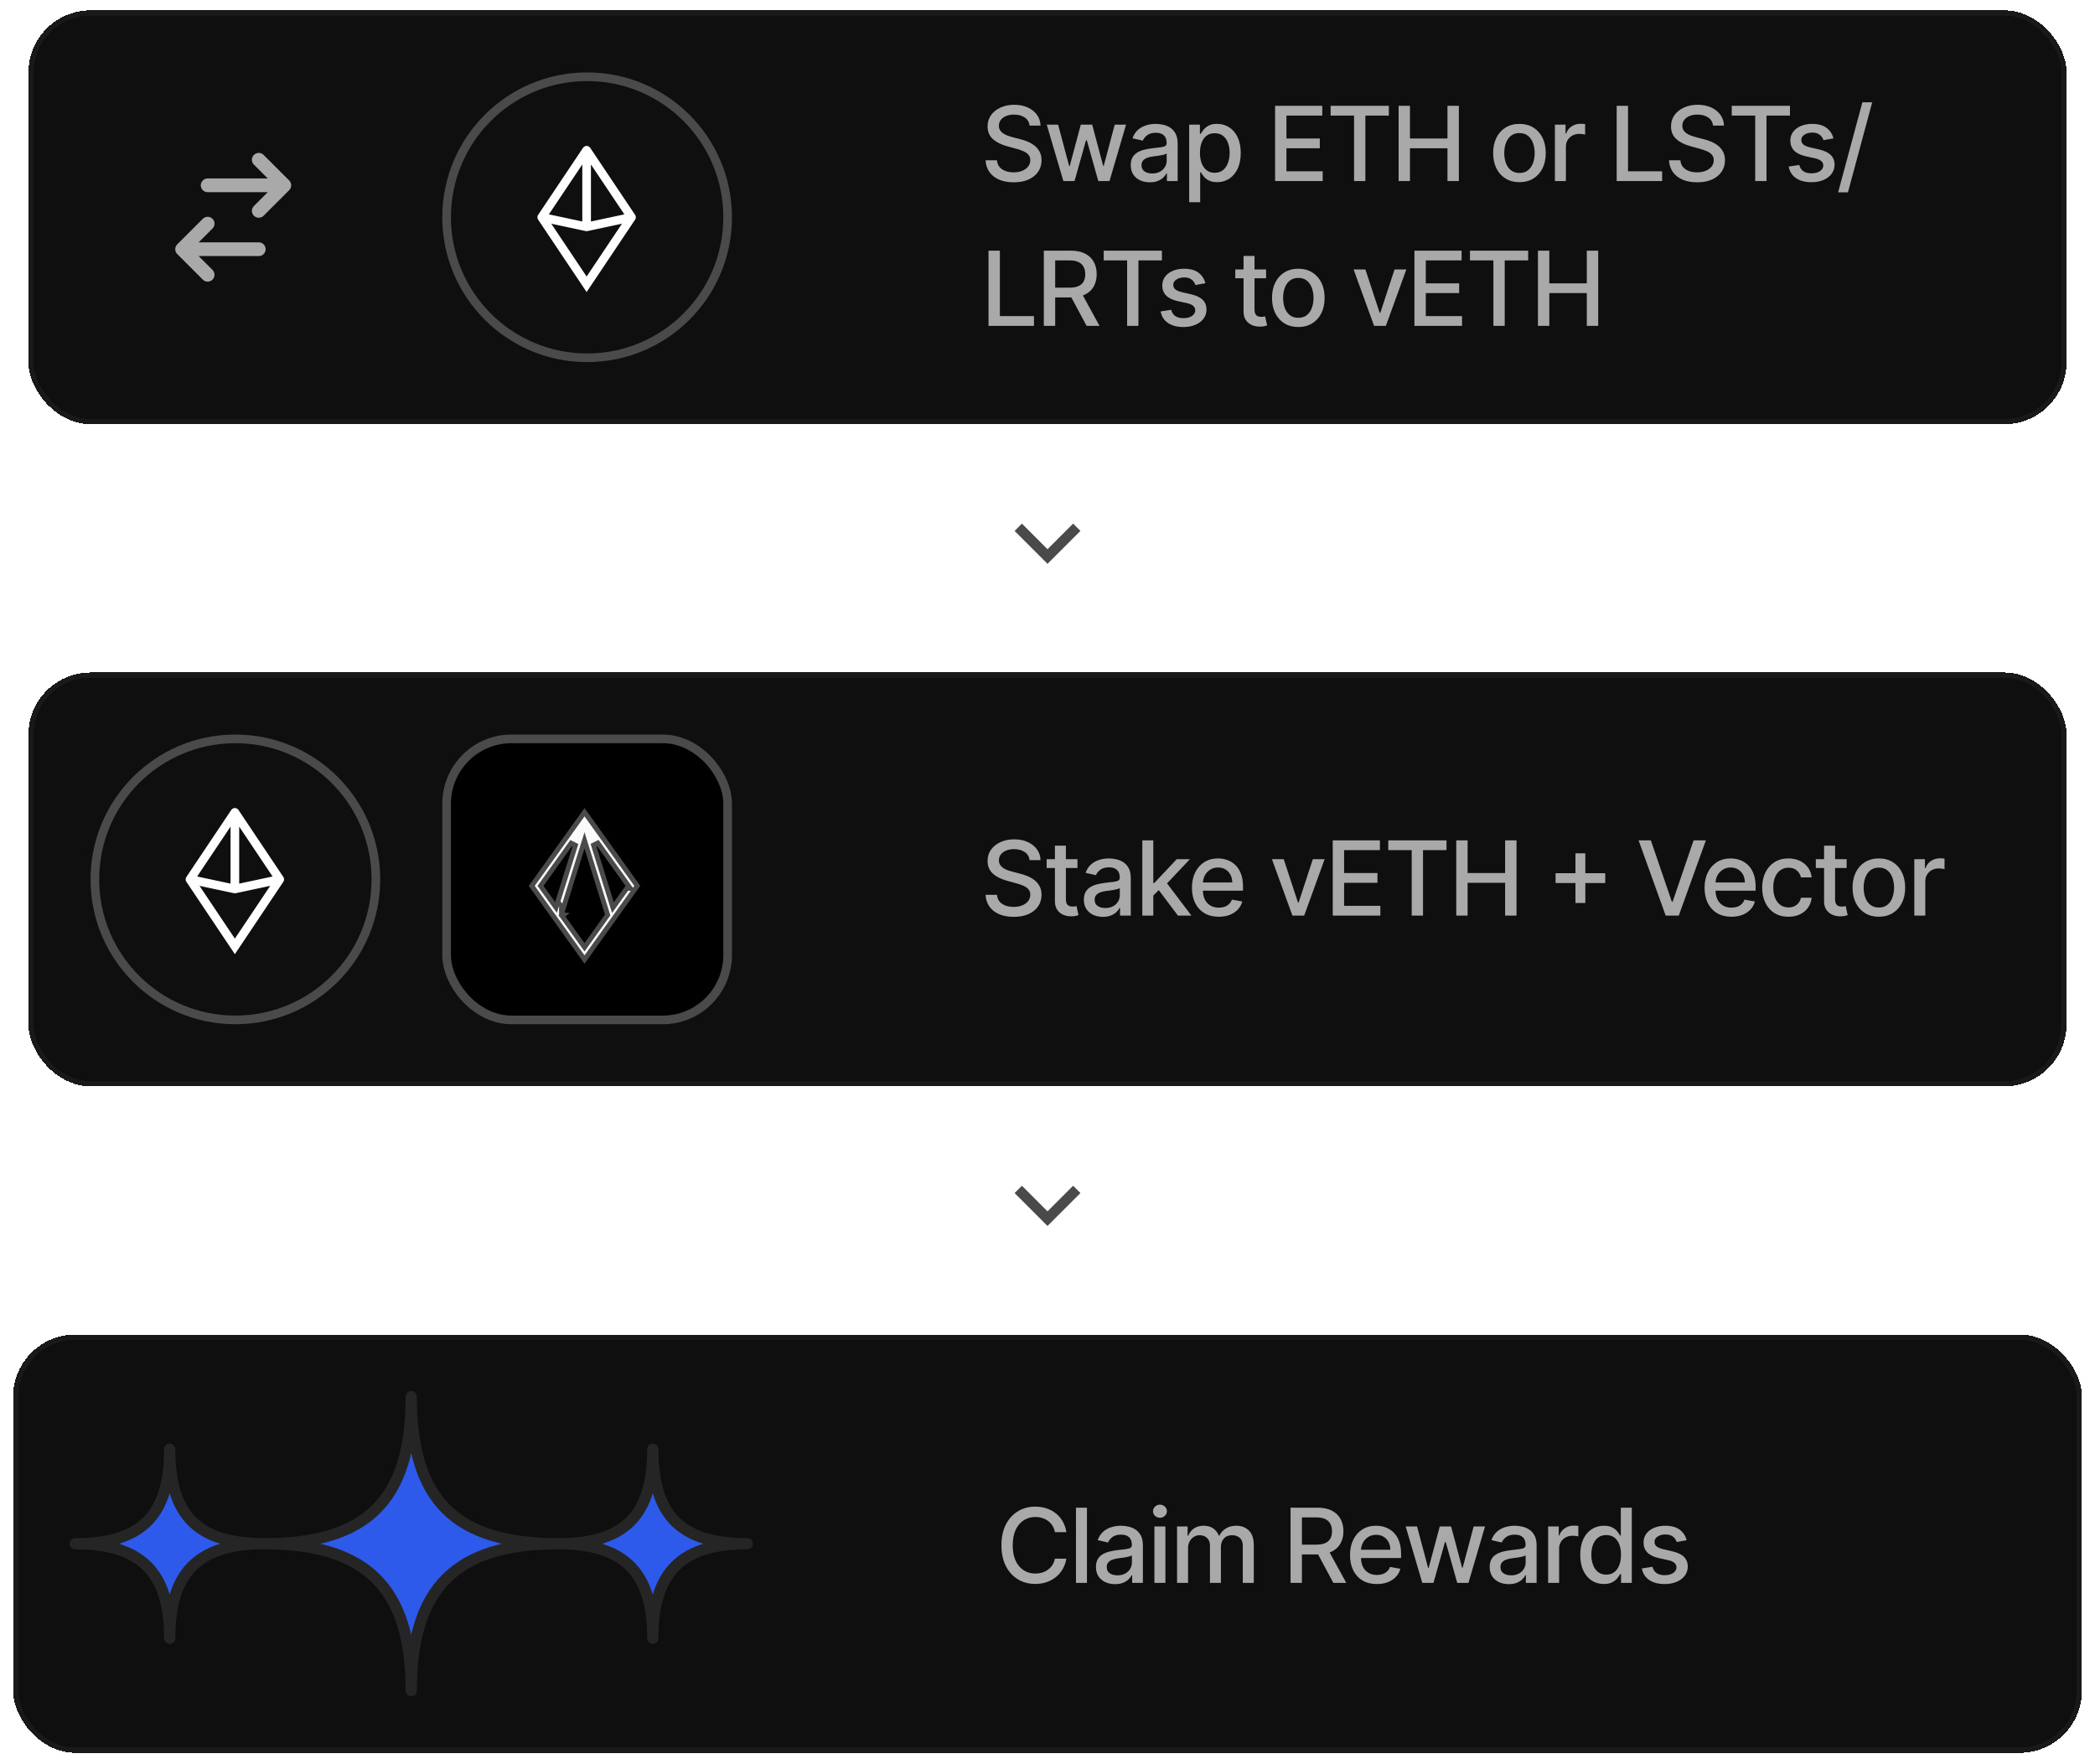
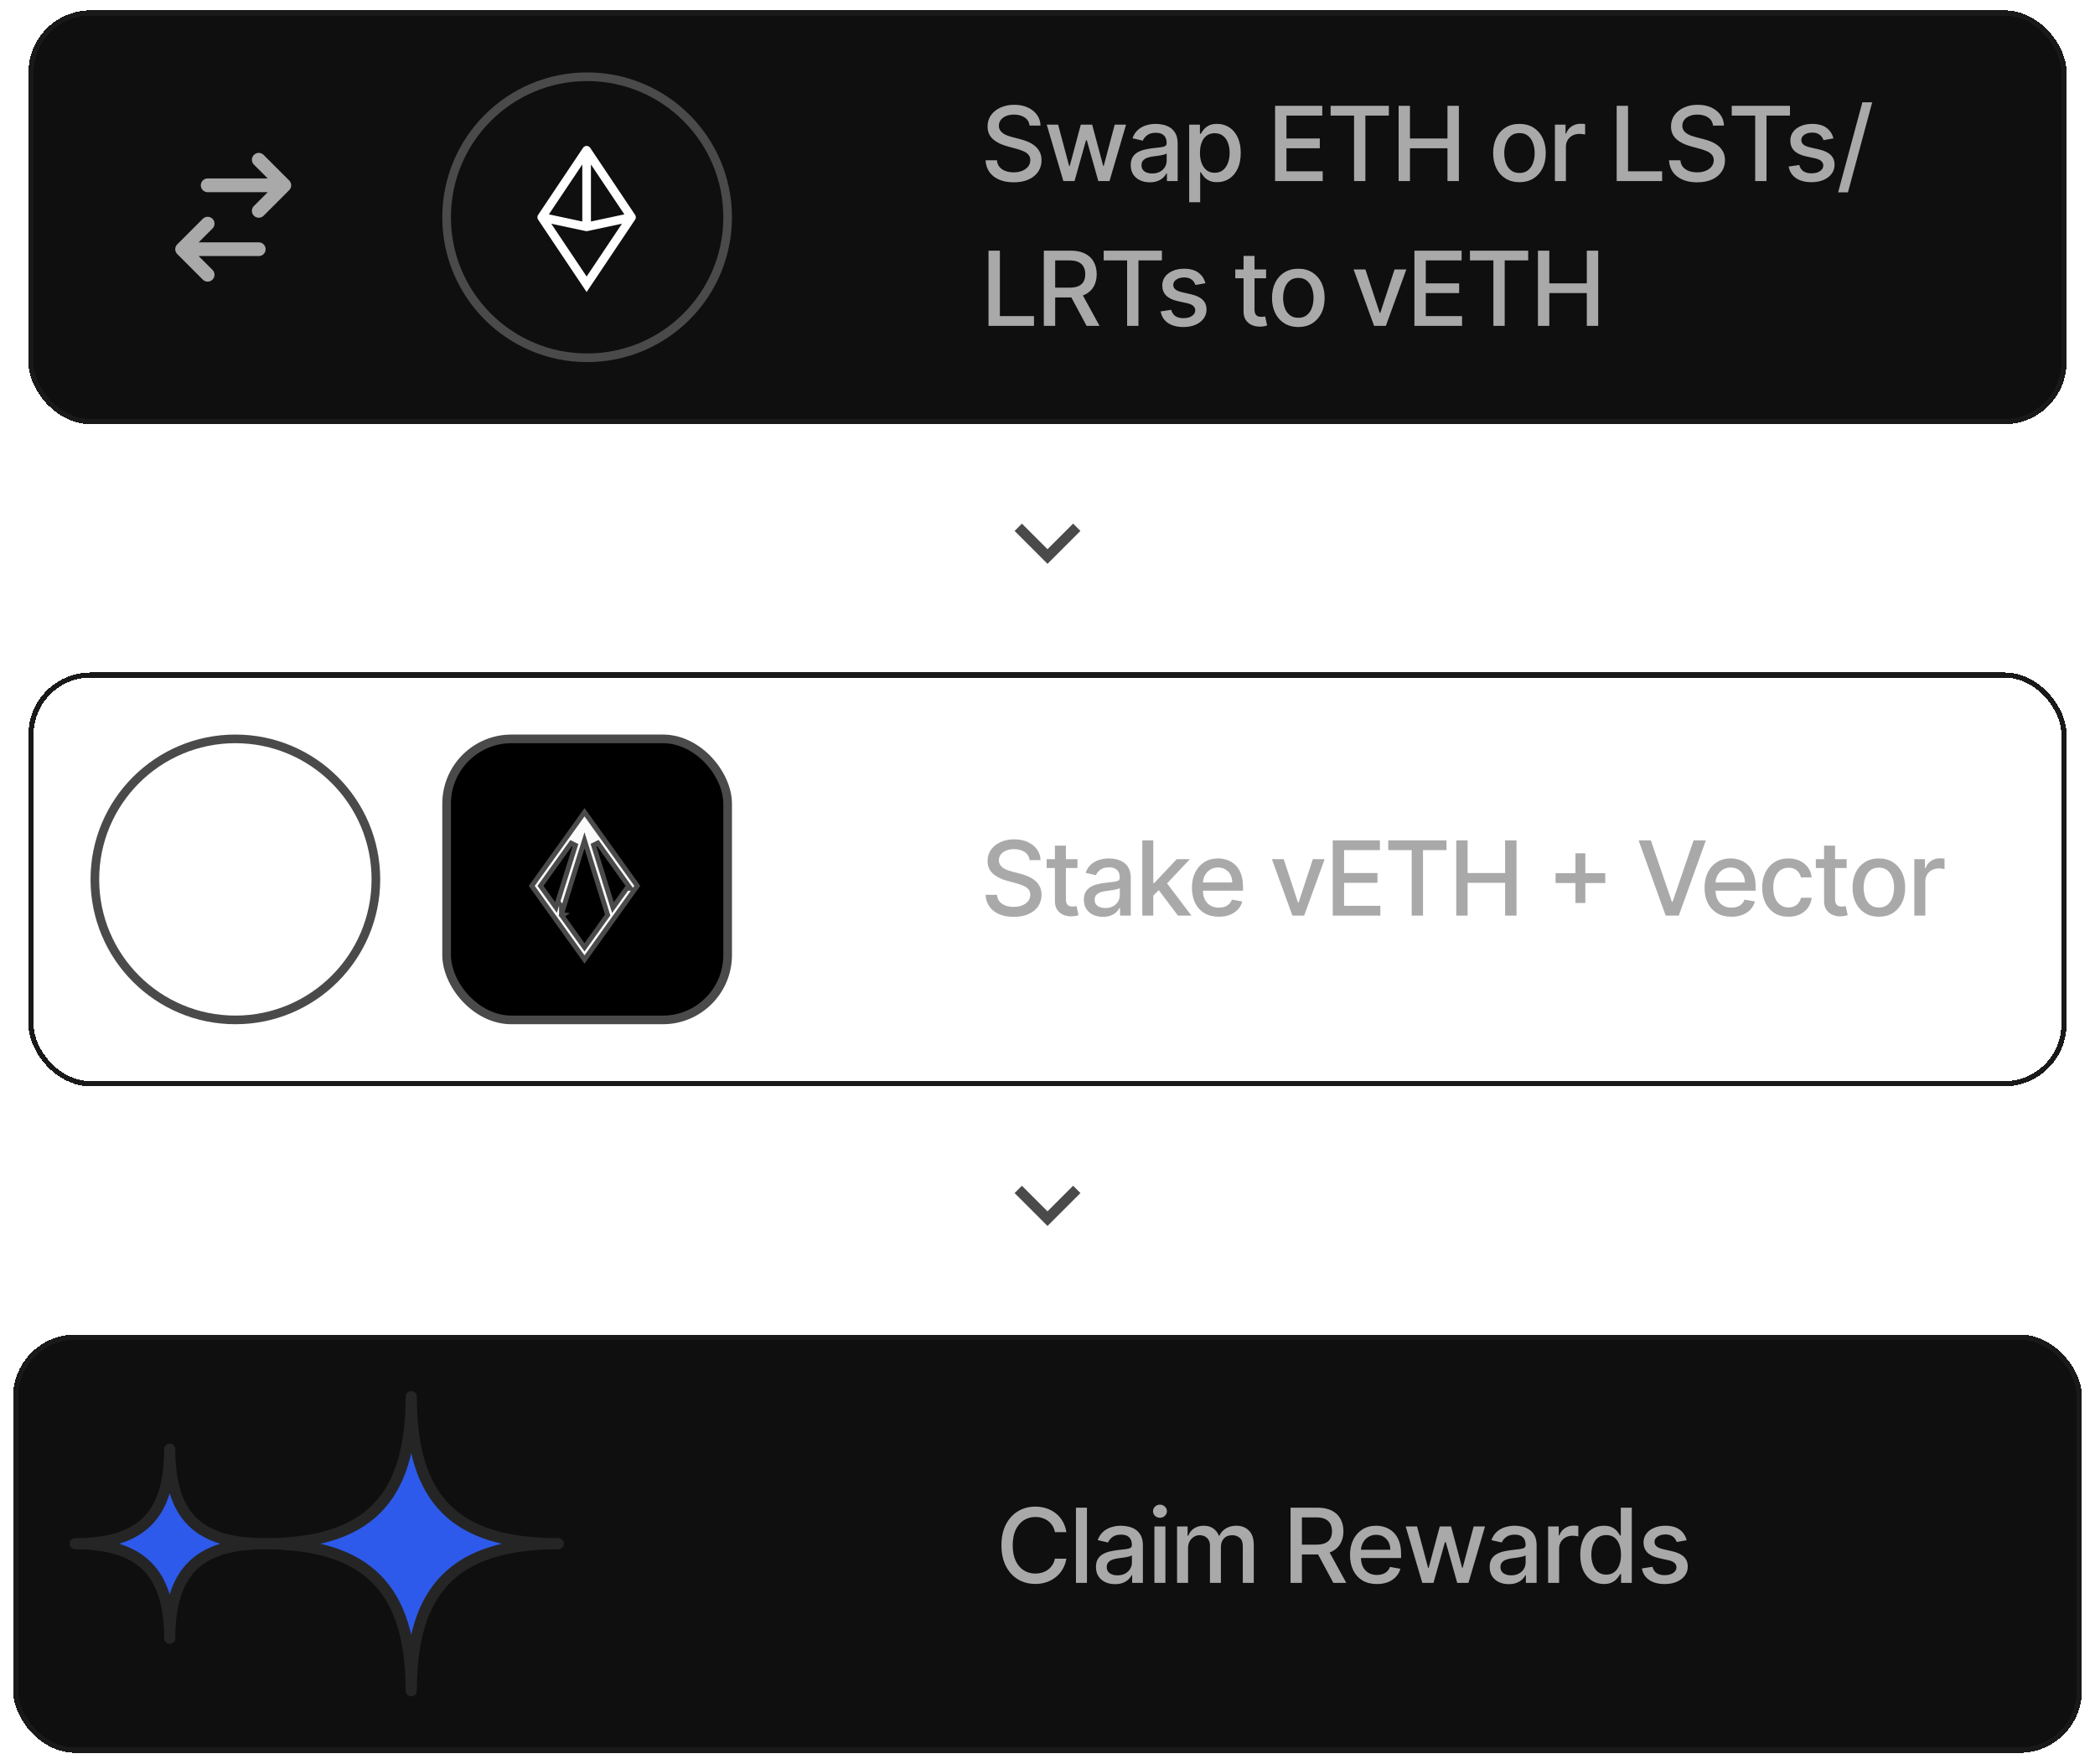
<svg xmlns="http://www.w3.org/2000/svg" width="405" height="341" viewBox="0 0 405 341" fill="none">
  <g filter="url(#filter0_d_401_8777)">
    <rect x="5.502" y="1" width="394" height="80" rx="12" fill="#0F0F0F" shape-rendering="crispEdges" />
    <rect x="6.002" y="1.5" width="393" height="79" rx="11.5" stroke="#191919" shape-rendering="crispEdges" />
    <path d="M40.143 34.824H54.965M54.965 34.824L50.024 29.884M54.965 34.824L50.024 39.765M50.024 47.176H35.202M35.202 47.176L40.143 52.117M35.202 47.176L40.143 42.235" stroke="#A9A9AA" stroke-width="2.652" stroke-linecap="round" stroke-linejoin="round" />
    <circle cx="113.502" cy="41" r="27.164" stroke="#4A4A4B" stroke-width="1.672" />
    <path d="M104.727 41L113.403 53.955L122.079 41M104.727 41L113.403 28.045M104.727 41L113.403 42.851M122.079 41L113.403 28.045M122.079 41L113.403 42.851M113.403 28.045V42.851" stroke="white" stroke-width="1.672" stroke-linecap="round" />
    <path d="M199.033 23.276C198.957 22.603 198.645 22.082 198.096 21.713C197.546 21.339 196.855 21.152 196.022 21.152C195.425 21.152 194.909 21.247 194.474 21.436C194.038 21.621 193.699 21.876 193.458 22.203C193.221 22.525 193.103 22.892 193.103 23.304C193.103 23.65 193.183 23.948 193.344 24.199C193.51 24.45 193.725 24.66 193.991 24.831C194.26 24.997 194.549 25.136 194.857 25.25C195.165 25.359 195.461 25.449 195.745 25.52L197.165 25.889C197.629 26.003 198.105 26.157 198.593 26.351C199.081 26.545 199.533 26.801 199.949 27.118C200.366 27.435 200.702 27.828 200.958 28.297C201.218 28.766 201.349 29.327 201.349 29.98C201.349 30.804 201.135 31.535 200.709 32.175C200.288 32.814 199.675 33.318 198.87 33.688C198.07 34.057 197.101 34.242 195.965 34.242C194.876 34.242 193.934 34.069 193.138 33.723C192.343 33.377 191.72 32.887 191.27 32.253C190.821 31.614 190.572 30.856 190.525 29.98H192.726C192.769 30.506 192.939 30.944 193.238 31.294C193.541 31.64 193.927 31.898 194.395 32.068C194.869 32.234 195.387 32.317 195.951 32.317C196.571 32.317 197.123 32.22 197.606 32.026C198.093 31.827 198.477 31.552 198.756 31.202C199.036 30.847 199.175 30.432 199.175 29.959C199.175 29.528 199.052 29.175 198.806 28.901C198.564 28.626 198.235 28.399 197.819 28.219C197.407 28.039 196.94 27.88 196.42 27.743L194.701 27.274C193.536 26.957 192.613 26.491 191.931 25.875C191.254 25.259 190.915 24.445 190.915 23.432C190.915 22.594 191.143 21.862 191.597 21.237C192.052 20.612 192.667 20.127 193.444 19.781C194.22 19.431 195.096 19.256 196.072 19.256C197.056 19.256 197.925 19.428 198.678 19.774C199.436 20.12 200.032 20.596 200.468 21.202C200.903 21.803 201.131 22.494 201.15 23.276H199.033ZM205.566 34L202.355 23.091H204.55L206.688 31.102H206.794L208.939 23.091H211.134L213.265 31.067H213.371L215.495 23.091H217.689L214.486 34H212.32L210.104 26.124H209.941L207.725 34H205.566ZM222.279 34.242C221.588 34.242 220.963 34.114 220.404 33.858C219.846 33.597 219.403 33.221 219.076 32.729C218.754 32.236 218.593 31.633 218.593 30.918C218.593 30.302 218.712 29.796 218.948 29.398C219.185 29 219.505 28.685 219.907 28.453C220.31 28.221 220.759 28.046 221.256 27.928C221.754 27.809 222.26 27.719 222.776 27.658C223.43 27.582 223.96 27.52 224.367 27.473C224.774 27.421 225.07 27.338 225.255 27.224C225.44 27.111 225.532 26.926 225.532 26.671V26.621C225.532 26 225.357 25.52 225.006 25.179C224.661 24.838 224.145 24.668 223.458 24.668C222.743 24.668 222.18 24.826 221.768 25.143C221.361 25.456 221.079 25.804 220.923 26.188L218.927 25.733C219.164 25.07 219.509 24.535 219.964 24.128C220.423 23.716 220.951 23.418 221.548 23.233C222.144 23.044 222.772 22.949 223.43 22.949C223.865 22.949 224.327 23.001 224.815 23.105C225.307 23.204 225.766 23.389 226.193 23.659C226.623 23.929 226.976 24.315 227.251 24.817C227.525 25.314 227.663 25.96 227.663 26.756V34H225.589V32.508H225.504C225.366 32.783 225.16 33.053 224.886 33.318C224.611 33.583 224.258 33.803 223.828 33.979C223.397 34.154 222.881 34.242 222.279 34.242ZM222.741 32.537C223.328 32.537 223.83 32.421 224.247 32.189C224.668 31.957 224.988 31.654 225.205 31.28C225.428 30.901 225.539 30.496 225.539 30.065V28.659C225.463 28.735 225.317 28.806 225.099 28.872C224.886 28.934 224.642 28.988 224.367 29.035C224.093 29.078 223.825 29.118 223.565 29.156C223.304 29.189 223.087 29.218 222.911 29.241C222.499 29.294 222.123 29.381 221.782 29.504C221.446 29.627 221.176 29.805 220.972 30.037C220.774 30.264 220.674 30.567 220.674 30.946C220.674 31.472 220.868 31.869 221.256 32.139C221.645 32.404 222.14 32.537 222.741 32.537ZM229.891 38.091V23.091H231.965V24.859H232.143C232.266 24.632 232.443 24.369 232.675 24.071C232.907 23.773 233.229 23.512 233.641 23.29C234.053 23.062 234.598 22.949 235.275 22.949C236.155 22.949 236.941 23.171 237.633 23.616C238.324 24.062 238.866 24.703 239.259 25.541C239.657 26.379 239.856 27.388 239.856 28.567C239.856 29.746 239.659 30.757 239.266 31.599C238.873 32.438 238.333 33.084 237.647 33.538C236.96 33.988 236.177 34.213 235.296 34.213C234.633 34.213 234.091 34.102 233.67 33.879C233.253 33.657 232.926 33.396 232.69 33.098C232.453 32.8 232.27 32.535 232.143 32.303H232.015V38.091H229.891ZM231.972 28.546C231.972 29.312 232.083 29.985 232.306 30.562C232.529 31.14 232.851 31.592 233.272 31.919C233.693 32.241 234.209 32.402 234.82 32.402C235.455 32.402 235.985 32.234 236.411 31.898C236.837 31.557 237.159 31.095 237.377 30.513C237.6 29.93 237.711 29.275 237.711 28.546C237.711 27.826 237.602 27.18 237.384 26.607C237.171 26.034 236.849 25.581 236.418 25.25C235.992 24.919 235.459 24.753 234.82 24.753C234.205 24.753 233.684 24.912 233.258 25.229C232.836 25.546 232.517 25.989 232.299 26.557C232.081 27.125 231.972 27.788 231.972 28.546ZM246.498 34V19.454H255.618V21.344H248.693V25.776H255.142V27.658H248.693V32.111H255.703V34H246.498ZM257.232 21.344V19.454H268.489V21.344H263.951V34H261.763V21.344H257.232ZM270.377 34V19.454H272.571V25.776H279.823V19.454H282.024V34H279.823V27.658H272.571V34H270.377ZM293.738 34.22C292.715 34.22 291.823 33.986 291.06 33.517C290.298 33.048 289.706 32.392 289.285 31.55C288.863 30.707 288.653 29.722 288.653 28.595C288.653 27.463 288.863 26.474 289.285 25.626C289.706 24.779 290.298 24.121 291.06 23.652C291.823 23.183 292.715 22.949 293.738 22.949C294.761 22.949 295.653 23.183 296.416 23.652C297.178 24.121 297.77 24.779 298.191 25.626C298.612 26.474 298.823 27.463 298.823 28.595C298.823 29.722 298.612 30.707 298.191 31.55C297.77 32.392 297.178 33.048 296.416 33.517C295.653 33.986 294.761 34.22 293.738 34.22ZM293.745 32.438C294.408 32.438 294.957 32.262 295.393 31.912C295.828 31.562 296.15 31.095 296.359 30.513C296.572 29.93 296.678 29.289 296.678 28.588C296.678 27.892 296.572 27.253 296.359 26.671C296.15 26.083 295.828 25.612 295.393 25.257C294.957 24.902 294.408 24.724 293.745 24.724C293.077 24.724 292.523 24.902 292.083 25.257C291.648 25.612 291.323 26.083 291.11 26.671C290.902 27.253 290.798 27.892 290.798 28.588C290.798 29.289 290.902 29.93 291.11 30.513C291.323 31.095 291.648 31.562 292.083 31.912C292.523 32.262 293.077 32.438 293.745 32.438ZM300.594 34V23.091H302.646V24.824H302.76C302.959 24.237 303.309 23.775 303.811 23.439C304.318 23.098 304.89 22.928 305.53 22.928C305.662 22.928 305.818 22.932 305.998 22.942C306.183 22.951 306.327 22.963 306.432 22.977V25.009C306.346 24.985 306.195 24.959 305.977 24.93C305.759 24.897 305.541 24.881 305.324 24.881C304.822 24.881 304.374 24.987 303.981 25.2C303.593 25.409 303.285 25.7 303.058 26.074C302.831 26.443 302.717 26.865 302.717 27.338V34H300.594ZM312.533 34V19.454H314.727V32.111H321.318V34H312.533ZM331.155 23.276C331.079 22.603 330.767 22.082 330.218 21.713C329.668 21.339 328.977 21.152 328.144 21.152C327.547 21.152 327.031 21.247 326.595 21.436C326.16 21.621 325.821 21.876 325.58 22.203C325.343 22.525 325.225 22.892 325.225 23.304C325.225 23.65 325.305 23.948 325.466 24.199C325.632 24.45 325.847 24.66 326.112 24.831C326.382 24.997 326.671 25.136 326.979 25.25C327.287 25.359 327.583 25.449 327.867 25.52L329.287 25.889C329.751 26.003 330.227 26.157 330.715 26.351C331.202 26.545 331.655 26.801 332.071 27.118C332.488 27.435 332.824 27.828 333.08 28.297C333.34 28.766 333.47 29.327 333.47 29.98C333.47 30.804 333.257 31.535 332.831 32.175C332.41 32.814 331.797 33.318 330.992 33.688C330.192 34.057 329.223 34.242 328.087 34.242C326.998 34.242 326.056 34.069 325.26 33.723C324.465 33.377 323.842 32.887 323.392 32.253C322.942 31.614 322.694 30.856 322.647 29.98H324.848C324.891 30.506 325.061 30.944 325.36 31.294C325.663 31.64 326.049 31.898 326.517 32.068C326.991 32.234 327.509 32.317 328.073 32.317C328.693 32.317 329.245 32.22 329.728 32.026C330.215 31.827 330.599 31.552 330.878 31.202C331.157 30.847 331.297 30.432 331.297 29.959C331.297 29.528 331.174 29.175 330.928 28.901C330.686 28.626 330.357 28.399 329.941 28.219C329.529 28.039 329.062 27.88 328.541 27.743L326.823 27.274C325.658 26.957 324.735 26.491 324.053 25.875C323.376 25.259 323.037 24.445 323.037 23.432C323.037 22.594 323.264 21.862 323.719 21.237C324.174 20.612 324.789 20.127 325.566 19.781C326.342 19.431 327.218 19.256 328.193 19.256C329.178 19.256 330.047 19.428 330.8 19.774C331.558 20.12 332.154 20.596 332.59 21.202C333.025 21.803 333.253 22.494 333.272 23.276H331.155ZM334.776 21.344V19.454H346.033V21.344H341.494V34H339.307V21.344H334.776ZM354.44 25.754L352.515 26.095C352.435 25.849 352.307 25.615 352.132 25.392C351.961 25.169 351.729 24.987 351.436 24.845C351.142 24.703 350.775 24.632 350.335 24.632C349.734 24.632 349.232 24.767 348.829 25.037C348.427 25.302 348.226 25.645 348.226 26.067C348.226 26.431 348.361 26.725 348.631 26.947C348.9 27.17 349.336 27.352 349.937 27.494L351.67 27.892C352.674 28.124 353.422 28.482 353.915 28.965C354.407 29.447 354.653 30.075 354.653 30.847C354.653 31.5 354.464 32.082 354.085 32.594C353.711 33.1 353.188 33.498 352.515 33.787C351.848 34.076 351.074 34.22 350.193 34.22C348.971 34.22 347.975 33.96 347.203 33.439C346.431 32.913 345.958 32.168 345.782 31.202L347.835 30.889C347.963 31.424 348.226 31.829 348.623 32.104C349.021 32.374 349.54 32.508 350.179 32.508C350.875 32.508 351.431 32.364 351.848 32.075C352.265 31.782 352.473 31.424 352.473 31.003C352.473 30.662 352.345 30.375 352.089 30.143C351.838 29.912 351.452 29.736 350.932 29.618L349.085 29.213C348.067 28.981 347.314 28.612 346.827 28.105C346.344 27.599 346.102 26.957 346.102 26.18C346.102 25.537 346.282 24.973 346.642 24.49C347.002 24.007 347.499 23.631 348.133 23.361C348.768 23.086 349.495 22.949 350.314 22.949C351.493 22.949 352.421 23.204 353.098 23.716C353.775 24.223 354.222 24.902 354.44 25.754ZM361.928 18.773L357.24 36.188H355.344L360.032 18.773H361.928ZM191.1 62V47.455H193.295V60.111H199.885V62H191.1ZM201.789 62V47.455H206.974C208.101 47.455 209.036 47.649 209.779 48.037C210.527 48.425 211.086 48.963 211.455 49.649C211.825 50.331 212.009 51.119 212.009 52.014C212.009 52.904 211.822 53.688 211.448 54.365C211.079 55.037 210.52 55.561 209.772 55.935C209.029 56.309 208.093 56.496 206.967 56.496H203.039V54.606H206.768C207.478 54.606 208.056 54.505 208.501 54.301C208.95 54.097 209.28 53.802 209.488 53.413C209.696 53.025 209.8 52.559 209.8 52.014C209.8 51.465 209.694 50.989 209.481 50.587C209.272 50.184 208.943 49.876 208.494 49.663C208.048 49.446 207.464 49.337 206.739 49.337H203.984V62H201.789ZM208.969 55.438L212.563 62H210.063L206.54 55.438H208.969ZM213.362 49.344V47.455H224.619V49.344H220.081V62H217.894V49.344H213.362ZM233.027 53.754L231.102 54.095C231.022 53.849 230.894 53.615 230.719 53.392C230.548 53.169 230.316 52.987 230.023 52.845C229.729 52.703 229.362 52.632 228.922 52.632C228.32 52.632 227.819 52.767 227.416 53.037C227.014 53.302 226.812 53.645 226.812 54.067C226.812 54.431 226.947 54.725 227.217 54.947C227.487 55.17 227.923 55.352 228.524 55.494L230.257 55.892C231.261 56.124 232.009 56.481 232.501 56.965C232.994 57.447 233.24 58.075 233.24 58.847C233.24 59.5 233.051 60.082 232.672 60.594C232.298 61.1 231.775 61.498 231.102 61.787C230.435 62.076 229.66 62.22 228.78 62.22C227.558 62.22 226.561 61.96 225.79 61.439C225.018 60.913 224.544 60.168 224.369 59.202L226.422 58.889C226.55 59.424 226.812 59.829 227.21 60.104C227.608 60.374 228.126 60.508 228.766 60.508C229.462 60.508 230.018 60.364 230.435 60.075C230.851 59.782 231.06 59.424 231.06 59.003C231.06 58.662 230.932 58.376 230.676 58.144C230.425 57.911 230.039 57.736 229.518 57.618L227.672 57.213C226.654 56.981 225.901 56.612 225.413 56.105C224.93 55.599 224.689 54.957 224.689 54.18C224.689 53.536 224.869 52.973 225.229 52.49C225.588 52.007 226.086 51.631 226.72 51.361C227.355 51.086 228.081 50.949 228.9 50.949C230.079 50.949 231.007 51.205 231.685 51.716C232.362 52.222 232.809 52.902 233.027 53.754ZM244.76 51.091V52.795H238.801V51.091H244.76ZM240.399 48.477H242.523V58.797C242.523 59.209 242.584 59.519 242.708 59.727C242.831 59.931 242.989 60.071 243.183 60.146C243.382 60.217 243.598 60.253 243.83 60.253C244 60.253 244.149 60.241 244.277 60.217C244.405 60.194 244.504 60.175 244.575 60.16L244.959 61.915C244.836 61.962 244.661 62.01 244.433 62.057C244.206 62.109 243.922 62.137 243.581 62.142C243.022 62.151 242.502 62.052 242.019 61.844C241.536 61.635 241.145 61.313 240.847 60.878C240.548 60.442 240.399 59.895 240.399 59.237V48.477ZM250.987 62.22C249.964 62.22 249.072 61.986 248.31 61.517C247.547 61.048 246.955 60.392 246.534 59.55C246.113 58.707 245.902 57.722 245.902 56.595C245.902 55.464 246.113 54.474 246.534 53.626C246.955 52.779 247.547 52.121 248.31 51.652C249.072 51.183 249.964 50.949 250.987 50.949C252.01 50.949 252.902 51.183 253.665 51.652C254.427 52.121 255.019 52.779 255.44 53.626C255.862 54.474 256.072 55.464 256.072 56.595C256.072 57.722 255.862 58.707 255.44 59.55C255.019 60.392 254.427 61.048 253.665 61.517C252.902 61.986 252.01 62.22 250.987 62.22ZM250.994 60.438C251.657 60.438 252.206 60.262 252.642 59.912C253.078 59.562 253.4 59.095 253.608 58.513C253.821 57.93 253.928 57.289 253.928 56.588C253.928 55.892 253.821 55.253 253.608 54.67C253.4 54.083 253.078 53.612 252.642 53.257C252.206 52.902 251.657 52.724 250.994 52.724C250.327 52.724 249.773 52.902 249.332 53.257C248.897 53.612 248.572 54.083 248.359 54.67C248.151 55.253 248.047 55.892 248.047 56.588C248.047 57.289 248.151 57.93 248.359 58.513C248.572 59.095 248.897 59.562 249.332 59.912C249.773 60.262 250.327 60.438 250.994 60.438ZM271.868 51.091L267.912 62H265.639L261.676 51.091H263.956L266.719 59.486H266.833L269.588 51.091H271.868ZM273.434 62V47.455H282.554V49.344H275.629V53.776H282.078V55.658H275.629V60.111H282.639V62H273.434ZM284.168 49.344V47.455H295.425V49.344H290.887V62H288.699V49.344H284.168ZM297.312 62V47.455H299.507V53.776H306.758V47.455H308.96V62H306.758V55.658H299.507V62H297.312Z" fill="#A9A9AA" />
  </g>
  <path d="M202.503 106.171L207.453 101.221L208.867 102.636L202.503 109L196.139 102.636L197.553 101.222L202.503 106.171Z" fill="#4A4A4B" />
  <g filter="url(#filter1_d_401_8777)">
-     <rect x="5.502" y="129" width="394" height="80" rx="12" fill="#0F0F0F" shape-rendering="crispEdges" />
    <rect x="6.002" y="129.5" width="393" height="79" rx="11.5" stroke="#191919" shape-rendering="crispEdges" />
    <circle cx="45.502" cy="169" r="27.164" stroke="#4A4A4B" stroke-width="1.672" />
    <path d="M36.727 169L45.403 181.955L54.079 169M36.727 169L45.403 156.045M36.727 169L45.403 170.851M54.079 169L45.403 156.045M54.079 169L45.403 170.851M45.403 156.045V170.851" stroke="white" stroke-width="1.672" stroke-linecap="round" />
    <rect x="86.338" y="141.836" width="54.328" height="54.328" rx="12.537" fill="black" stroke="#4A4A4B" stroke-width="1.672" />
    <path d="M104.687 169.982L104.491 170.255L104.687 170.529L106.935 173.664L107.484 174.43L107.765 173.53L111.24 162.406L110.409 161.992L104.687 169.982ZM108.548 175.767L108.932 175.825L108.635 176.037L112.616 181.595L112.998 182.128L113.38 181.595L117.339 176.071L117.475 175.881L117.406 175.658L113.44 162.909L112.992 161.469L112.543 162.908L108.851 174.724L108.548 174.3V175.764V175.767ZM119.043 173.694L121.168 170.725H121.846L121.312 169.981L115.568 161.965L114.737 162.378L118.211 173.56L118.492 174.463L119.043 173.694ZM106.832 175.887L102.797 170.255L112.998 156.016L123.199 170.252L112.998 184.491L106.832 175.887L106.832 175.887Z" fill="#FAFAFA" stroke="#4A4A4B" stroke-width="0.94" />
    <path d="M199.033 165.276C198.957 164.603 198.645 164.082 198.096 163.713C197.546 163.339 196.855 163.152 196.022 163.152C195.425 163.152 194.909 163.247 194.474 163.436C194.038 163.621 193.699 163.876 193.458 164.203C193.221 164.525 193.103 164.892 193.103 165.304C193.103 165.65 193.183 165.948 193.344 166.199C193.51 166.45 193.725 166.661 193.991 166.831C194.26 166.997 194.549 167.136 194.857 167.25C195.165 167.359 195.461 167.449 195.745 167.52L197.165 167.889C197.629 168.003 198.105 168.157 198.593 168.351C199.081 168.545 199.533 168.801 199.949 169.118C200.366 169.435 200.702 169.828 200.958 170.297C201.218 170.766 201.349 171.327 201.349 171.98C201.349 172.804 201.135 173.536 200.709 174.175C200.288 174.814 199.675 175.318 198.87 175.688C198.07 176.057 197.101 176.241 195.965 176.241C194.876 176.241 193.934 176.069 193.138 175.723C192.343 175.377 191.72 174.887 191.27 174.253C190.821 173.614 190.572 172.856 190.525 171.98H192.726C192.769 172.506 192.939 172.944 193.238 173.294C193.541 173.64 193.927 173.898 194.395 174.068C194.869 174.234 195.387 174.317 195.951 174.317C196.571 174.317 197.123 174.22 197.606 174.026C198.093 173.827 198.477 173.552 198.756 173.202C199.036 172.847 199.175 172.432 199.175 171.959C199.175 171.528 199.052 171.175 198.806 170.901C198.564 170.626 198.235 170.399 197.819 170.219C197.407 170.039 196.94 169.88 196.42 169.743L194.701 169.274C193.536 168.957 192.613 168.491 191.931 167.875C191.254 167.259 190.915 166.445 190.915 165.432C190.915 164.594 191.143 163.862 191.597 163.237C192.052 162.612 192.667 162.127 193.444 161.781C194.22 161.431 195.096 161.256 196.072 161.256C197.056 161.256 197.925 161.429 198.678 161.774C199.436 162.12 200.032 162.596 200.468 163.202C200.903 163.803 201.131 164.494 201.15 165.276H199.033ZM208.293 165.091V166.795H202.334V165.091H208.293ZM203.932 162.477H206.056V172.797C206.056 173.209 206.117 173.519 206.24 173.727C206.363 173.931 206.522 174.071 206.716 174.146C206.915 174.217 207.131 174.253 207.363 174.253C207.533 174.253 207.682 174.241 207.81 174.217C207.938 174.194 208.037 174.175 208.108 174.161L208.492 175.915C208.369 175.962 208.194 176.009 207.966 176.057C207.739 176.109 207.455 176.137 207.114 176.142C206.555 176.152 206.034 176.052 205.551 175.844C205.069 175.635 204.678 175.313 204.38 174.878C204.081 174.442 203.932 173.895 203.932 173.237V162.477ZM213.217 176.241C212.525 176.241 211.9 176.114 211.342 175.858C210.783 175.598 210.34 175.221 210.014 174.729C209.692 174.236 209.531 173.633 209.531 172.918C209.531 172.302 209.649 171.795 209.886 171.398C210.123 171 210.442 170.685 210.845 170.453C211.247 170.221 211.697 170.046 212.194 169.928C212.691 169.809 213.198 169.719 213.714 169.658C214.367 169.582 214.898 169.52 215.305 169.473C215.712 169.421 216.008 169.338 216.193 169.224C216.377 169.111 216.47 168.926 216.47 168.67V168.621C216.47 168 216.294 167.52 215.944 167.179C215.598 166.838 215.082 166.668 214.396 166.668C213.681 166.668 213.117 166.826 212.705 167.143C212.298 167.456 212.016 167.804 211.86 168.188L209.864 167.733C210.101 167.07 210.447 166.535 210.901 166.128C211.361 165.716 211.889 165.418 212.485 165.233C213.082 165.044 213.709 164.949 214.367 164.949C214.803 164.949 215.265 165.001 215.752 165.105C216.245 165.205 216.704 165.389 217.13 165.659C217.561 165.929 217.914 166.315 218.188 166.817C218.463 167.314 218.6 167.96 218.6 168.756V176H216.526V174.509H216.441C216.304 174.783 216.098 175.053 215.823 175.318C215.549 175.583 215.196 175.804 214.765 175.979C214.334 176.154 213.818 176.241 213.217 176.241ZM213.678 174.537C214.265 174.537 214.767 174.421 215.184 174.189C215.605 173.957 215.925 173.654 216.143 173.28C216.365 172.901 216.477 172.496 216.477 172.065V170.659C216.401 170.735 216.254 170.806 216.036 170.872C215.823 170.934 215.579 170.988 215.305 171.036C215.03 171.078 214.763 171.118 214.502 171.156C214.242 171.189 214.024 171.218 213.849 171.241C213.437 171.294 213.06 171.381 212.72 171.504C212.383 171.627 212.114 171.805 211.91 172.037C211.711 172.264 211.612 172.567 211.612 172.946C211.612 173.472 211.806 173.869 212.194 174.139C212.582 174.404 213.077 174.537 213.678 174.537ZM222.782 172.3L222.768 169.707H223.137L227.484 165.091H230.026L225.069 170.347H224.735L222.782 172.3ZM220.829 176V161.455H222.952V176H220.829ZM227.718 176L223.812 170.815L225.275 169.331L230.324 176H227.718ZM235.614 176.22C234.539 176.22 233.614 175.991 232.837 175.531C232.065 175.067 231.469 174.416 231.047 173.578C230.631 172.735 230.422 171.748 230.422 170.616C230.422 169.499 230.631 168.514 231.047 167.662C231.469 166.81 232.056 166.144 232.809 165.666C233.566 165.188 234.452 164.949 235.465 164.949C236.08 164.949 236.677 165.051 237.255 165.254C237.832 165.458 238.351 165.777 238.81 166.213C239.269 166.649 239.632 167.214 239.897 167.911C240.162 168.602 240.294 169.442 240.294 170.432V171.185H231.623V169.594H238.213C238.213 169.035 238.1 168.54 237.873 168.109C237.645 167.674 237.326 167.33 236.914 167.08C236.507 166.829 236.028 166.703 235.479 166.703C234.882 166.703 234.362 166.85 233.917 167.143C233.476 167.432 233.135 167.811 232.894 168.28C232.657 168.744 232.539 169.248 232.539 169.793V171.036C232.539 171.765 232.667 172.385 232.922 172.896C233.183 173.408 233.545 173.798 234.009 174.068C234.473 174.333 235.015 174.466 235.635 174.466C236.038 174.466 236.405 174.409 236.736 174.295C237.068 174.177 237.354 174.002 237.596 173.77C237.837 173.538 238.022 173.251 238.15 172.911L240.159 173.273C239.998 173.865 239.71 174.383 239.293 174.828C238.881 175.268 238.363 175.612 237.738 175.858C237.117 176.099 236.409 176.22 235.614 176.22ZM256.076 165.091L252.12 176H249.847L245.884 165.091H248.164L250.927 173.486H251.04L253.796 165.091H256.076ZM257.642 176V161.455H266.761V163.344H259.837V167.776H266.286V169.658H259.837V174.111H266.847V176H257.642ZM268.376 163.344V161.455H279.633V163.344H275.094V176H272.907V163.344H268.376ZM281.52 176V161.455H283.715V167.776H290.966V161.455H293.168V176H290.966V169.658H283.715V176H281.52ZM304.562 173.557V163.955H306.473V173.557H304.562ZM300.72 169.707V167.804H310.322V169.707H300.72ZM319.142 161.455L323.19 173.301H323.353L327.402 161.455H329.774L324.539 176H322.004L316.769 161.455H319.142ZM334.712 176.22C333.637 176.22 332.711 175.991 331.935 175.531C331.163 175.067 330.566 174.416 330.145 173.578C329.728 172.735 329.52 171.748 329.52 170.616C329.52 169.499 329.728 168.514 330.145 167.662C330.566 166.81 331.153 166.144 331.906 165.666C332.664 165.188 333.549 164.949 334.563 164.949C335.178 164.949 335.775 165.051 336.352 165.254C336.93 165.458 337.448 165.777 337.908 166.213C338.367 166.649 338.729 167.214 338.994 167.911C339.26 168.602 339.392 169.442 339.392 170.432V171.185H330.72V169.594H337.311C337.311 169.035 337.197 168.54 336.97 168.109C336.743 167.674 336.423 167.33 336.011 167.08C335.604 166.829 335.126 166.703 334.577 166.703C333.98 166.703 333.459 166.85 333.014 167.143C332.574 167.432 332.233 167.811 331.992 168.28C331.755 168.744 331.636 169.248 331.636 169.793V171.036C331.636 171.765 331.764 172.385 332.02 172.896C332.28 173.408 332.643 173.798 333.107 174.068C333.571 174.333 334.113 174.466 334.733 174.466C335.135 174.466 335.502 174.409 335.834 174.295C336.165 174.177 336.452 174.002 336.693 173.77C336.935 173.538 337.119 173.251 337.247 172.911L339.257 173.273C339.096 173.865 338.807 174.383 338.391 174.828C337.979 175.268 337.46 175.612 336.835 175.858C336.215 176.099 335.507 176.22 334.712 176.22ZM345.743 176.22C344.688 176.22 343.778 175.981 343.016 175.503C342.259 175.02 341.676 174.355 341.269 173.507C340.862 172.66 340.658 171.689 340.658 170.595C340.658 169.487 340.867 168.509 341.283 167.662C341.7 166.81 342.287 166.144 343.045 165.666C343.802 165.188 344.695 164.949 345.722 164.949C346.551 164.949 347.289 165.103 347.938 165.411C348.587 165.714 349.11 166.14 349.508 166.689C349.91 167.238 350.149 167.88 350.225 168.614H348.158C348.045 168.102 347.784 167.662 347.377 167.293C346.974 166.923 346.435 166.739 345.758 166.739C345.166 166.739 344.647 166.895 344.202 167.207C343.762 167.515 343.419 167.955 343.172 168.528C342.926 169.097 342.803 169.769 342.803 170.545C342.803 171.341 342.924 172.027 343.165 172.605C343.407 173.183 343.748 173.63 344.188 173.947C344.633 174.265 345.156 174.423 345.758 174.423C346.16 174.423 346.525 174.35 346.851 174.203C347.183 174.052 347.46 173.836 347.682 173.557C347.91 173.277 348.068 172.941 348.158 172.548H350.225C350.149 173.254 349.92 173.884 349.536 174.438C349.153 174.991 348.639 175.427 347.995 175.744C347.356 176.062 346.605 176.22 345.743 176.22ZM356.988 165.091V166.795H351.029V165.091H356.988ZM352.627 162.477H354.751V172.797C354.751 173.209 354.813 173.519 354.936 173.727C355.059 173.931 355.217 174.071 355.412 174.146C355.61 174.217 355.826 174.253 356.058 174.253C356.228 174.253 356.377 174.241 356.505 174.217C356.633 174.194 356.733 174.175 356.804 174.161L357.187 175.915C357.064 175.962 356.889 176.009 356.662 176.057C356.434 176.109 356.15 176.137 355.809 176.142C355.251 176.152 354.73 176.052 354.247 175.844C353.764 175.635 353.373 175.313 353.075 174.878C352.777 174.442 352.627 173.895 352.627 173.237V162.477ZM363.215 176.22C362.193 176.22 361.3 175.986 360.538 175.517C359.775 175.048 359.184 174.393 358.762 173.55C358.341 172.707 358.13 171.722 358.13 170.595C358.13 169.464 358.341 168.474 358.762 167.626C359.184 166.779 359.775 166.121 360.538 165.652C361.3 165.183 362.193 164.949 363.215 164.949C364.238 164.949 365.131 165.183 365.893 165.652C366.655 166.121 367.247 166.779 367.668 167.626C368.09 168.474 368.301 169.464 368.301 170.595C368.301 171.722 368.09 172.707 367.668 173.55C367.247 174.393 366.655 175.048 365.893 175.517C365.131 175.986 364.238 176.22 363.215 176.22ZM363.222 174.438C363.885 174.438 364.435 174.262 364.87 173.912C365.306 173.562 365.628 173.095 365.836 172.513C366.049 171.93 366.156 171.289 366.156 170.588C366.156 169.892 366.049 169.253 365.836 168.67C365.628 168.083 365.306 167.612 364.87 167.257C364.435 166.902 363.885 166.724 363.222 166.724C362.555 166.724 362.001 166.902 361.56 167.257C361.125 167.612 360.801 168.083 360.587 168.67C360.379 169.253 360.275 169.892 360.275 170.588C360.275 171.289 360.379 171.93 360.587 172.513C360.801 173.095 361.125 173.562 361.56 173.912C362.001 174.262 362.555 174.438 363.222 174.438ZM370.071 176V165.091H372.123V166.824H372.237C372.436 166.237 372.786 165.775 373.288 165.439C373.795 165.098 374.368 164.928 375.007 164.928C375.14 164.928 375.296 164.932 375.476 164.942C375.66 164.951 375.805 164.963 375.909 164.977V167.009C375.824 166.985 375.672 166.959 375.454 166.93C375.237 166.897 375.019 166.881 374.801 166.881C374.299 166.881 373.852 166.987 373.459 167.2C373.07 167.409 372.763 167.7 372.535 168.074C372.308 168.443 372.194 168.865 372.194 169.338V176H370.071Z" fill="#A9A9AA" />
  </g>
  <path d="M202.503 234.171L207.453 229.221L208.867 230.636L202.503 237L196.139 230.636L197.553 229.222L202.503 234.171Z" fill="#4A4A4B" />
  <g filter="url(#filter2_d_401_8777)">
    <rect x="2.535" y="257" width="399.932" height="80.845" rx="12" fill="#0F0F0F" shape-rendering="crispEdges" />
    <rect x="3.035" y="257.5" width="398.932" height="79.845" rx="11.5" stroke="#191919" shape-rendering="crispEdges" />
    <path d="M32.807 279.151C32.807 292.071 27.26 297.423 14.535 297.423C27.26 297.423 32.807 302.933 32.807 315.695C32.807 302.933 38.317 297.423 51.078 297.423C38.317 297.423 32.807 292.071 32.807 279.151Z" fill="#2D5AEA" stroke="#252525" stroke-width="2.166" stroke-linejoin="round" />
    <path d="M51.078 297.423C70.872 297.423 79.501 289.095 79.501 269C79.501 289.095 88.068 297.423 107.923 297.423C88.068 297.423 79.501 305.99 79.501 325.845C79.501 305.99 70.872 297.423 51.078 297.423Z" fill="#2D5AEA" stroke="#252525" stroke-width="2.166" stroke-linejoin="round" />
-     <path d="M126.195 279.151C126.195 292.071 120.649 297.423 107.924 297.423C120.649 297.423 126.195 302.933 126.195 315.695C126.195 302.933 131.705 297.423 144.467 297.423C131.705 297.423 126.195 292.071 126.195 279.151Z" fill="#2D5AEA" stroke="#252525" stroke-width="2.166" stroke-linejoin="round" />
    <path d="M206.146 295.185H203.93C203.845 294.711 203.686 294.295 203.454 293.935C203.222 293.575 202.938 293.269 202.602 293.018C202.266 292.768 201.889 292.578 201.472 292.45C201.061 292.322 200.623 292.259 200.159 292.259C199.32 292.259 198.57 292.469 197.907 292.891C197.249 293.312 196.728 293.93 196.345 294.744C195.966 295.559 195.776 296.553 195.776 297.727C195.776 298.911 195.966 299.91 196.345 300.724C196.728 301.539 197.251 302.154 197.914 302.571C198.577 302.988 199.323 303.196 200.151 303.196C200.611 303.196 201.046 303.134 201.458 303.011C201.875 302.884 202.251 302.696 202.588 302.45C202.924 302.204 203.208 301.903 203.44 301.548C203.677 301.188 203.84 300.777 203.93 300.312L206.146 300.32C206.027 301.035 205.798 301.693 205.457 302.294C205.121 302.891 204.687 303.407 204.157 303.842C203.632 304.273 203.03 304.607 202.353 304.844C201.676 305.08 200.937 305.199 200.137 305.199C198.878 305.199 197.756 304.901 196.771 304.304C195.786 303.703 195.009 302.843 194.441 301.726C193.878 300.608 193.596 299.276 193.596 297.727C193.596 296.174 193.88 294.841 194.448 293.729C195.017 292.611 195.793 291.754 196.778 291.158C197.763 290.556 198.883 290.256 200.137 290.256C200.909 290.256 201.629 290.367 202.296 290.589C202.969 290.807 203.572 291.129 204.107 291.555C204.642 291.977 205.085 292.493 205.436 293.104C205.786 293.71 206.023 294.403 206.146 295.185ZM210.125 290.455V305H208.001V290.455H210.125ZM215.557 305.241C214.865 305.241 214.24 305.114 213.682 304.858C213.123 304.598 212.68 304.221 212.353 303.729C212.031 303.236 211.87 302.633 211.87 301.918C211.87 301.302 211.989 300.795 212.226 300.398C212.462 300 212.782 299.685 213.184 299.453C213.587 299.221 214.037 299.046 214.534 298.928C215.031 298.809 215.538 298.719 216.054 298.658C216.707 298.582 217.237 298.52 217.645 298.473C218.052 298.421 218.348 298.338 218.532 298.224C218.717 298.111 218.809 297.926 218.809 297.67V297.621C218.809 297 218.634 296.52 218.284 296.179C217.938 295.838 217.422 295.668 216.736 295.668C216.021 295.668 215.457 295.826 215.045 296.143C214.638 296.456 214.356 296.804 214.2 297.188L212.204 296.733C212.441 296.07 212.787 295.535 213.241 295.128C213.701 294.716 214.228 294.418 214.825 294.233C215.422 294.044 216.049 293.949 216.707 293.949C217.143 293.949 217.604 294.001 218.092 294.105C218.585 294.205 219.044 294.389 219.47 294.659C219.901 294.929 220.254 295.315 220.528 295.817C220.803 296.314 220.94 296.96 220.94 297.756V305H218.866V303.509H218.781C218.644 303.783 218.438 304.053 218.163 304.318C217.888 304.583 217.536 304.804 217.105 304.979C216.674 305.154 216.158 305.241 215.557 305.241ZM216.018 303.537C216.605 303.537 217.107 303.421 217.524 303.189C217.945 302.957 218.265 302.654 218.483 302.28C218.705 301.901 218.817 301.496 218.817 301.065V299.659C218.741 299.735 218.594 299.806 218.376 299.872C218.163 299.934 217.919 299.988 217.645 300.036C217.37 300.078 217.102 300.118 216.842 300.156C216.582 300.189 216.364 300.218 216.189 300.241C215.777 300.294 215.4 300.381 215.059 300.504C214.723 300.627 214.453 300.805 214.25 301.037C214.051 301.264 213.951 301.567 213.951 301.946C213.951 302.472 214.146 302.869 214.534 303.139C214.922 303.404 215.417 303.537 216.018 303.537ZM223.169 305V294.091H225.292V305H223.169ZM224.241 292.408C223.872 292.408 223.554 292.285 223.289 292.038C223.029 291.787 222.899 291.489 222.899 291.143C222.899 290.793 223.029 290.495 223.289 290.249C223.554 289.998 223.872 289.872 224.241 289.872C224.61 289.872 224.925 289.998 225.186 290.249C225.451 290.495 225.583 290.793 225.583 291.143C225.583 291.489 225.451 291.787 225.186 292.038C224.925 292.285 224.61 292.408 224.241 292.408ZM227.549 305V294.091H229.587V295.866H229.722C229.95 295.265 230.321 294.796 230.837 294.46C231.353 294.119 231.971 293.949 232.691 293.949C233.42 293.949 234.031 294.119 234.523 294.46C235.021 294.801 235.388 295.27 235.624 295.866H235.738C235.998 295.284 236.413 294.82 236.981 294.474C237.549 294.124 238.226 293.949 239.012 293.949C240.002 293.949 240.809 294.259 241.434 294.879C242.064 295.5 242.379 296.435 242.379 297.685V305H240.255V297.884C240.255 297.145 240.054 296.61 239.651 296.278C239.249 295.947 238.768 295.781 238.21 295.781C237.518 295.781 236.981 295.994 236.597 296.42C236.214 296.842 236.022 297.384 236.022 298.047V305H233.906V297.749C233.906 297.157 233.721 296.681 233.352 296.321C232.982 295.961 232.502 295.781 231.91 295.781C231.507 295.781 231.136 295.888 230.795 296.101C230.459 296.309 230.186 296.6 229.978 296.974C229.774 297.348 229.673 297.782 229.673 298.274V305H227.549ZM249.488 305V290.455H254.673C255.8 290.455 256.735 290.649 257.478 291.037C258.226 291.425 258.785 291.963 259.154 292.649C259.524 293.331 259.708 294.119 259.708 295.014C259.708 295.904 259.521 296.688 259.147 297.365C258.778 298.037 258.219 298.561 257.471 298.935C256.728 299.309 255.793 299.496 254.666 299.496H250.738V297.607H254.467C255.177 297.607 255.755 297.505 256.2 297.301C256.65 297.098 256.979 296.802 257.187 296.413C257.395 296.025 257.5 295.559 257.5 295.014C257.5 294.465 257.393 293.989 257.18 293.587C256.972 293.184 256.643 292.876 256.193 292.663C255.748 292.446 255.163 292.337 254.439 292.337H251.683V305H249.488ZM256.669 298.438L260.262 305H257.762L254.24 298.438H256.669ZM266.173 305.22C265.099 305.22 264.173 304.991 263.396 304.531C262.625 304.067 262.028 303.416 261.607 302.578C261.19 301.735 260.982 300.748 260.982 299.616C260.982 298.499 261.19 297.514 261.607 296.662C262.028 295.81 262.615 295.144 263.368 294.666C264.126 294.188 265.011 293.949 266.024 293.949C266.64 293.949 267.236 294.051 267.814 294.254C268.392 294.458 268.91 294.777 269.369 295.213C269.829 295.649 270.191 296.214 270.456 296.911C270.721 297.602 270.854 298.442 270.854 299.432V300.185H262.182V298.594H268.773C268.773 298.035 268.659 297.54 268.432 297.109C268.205 296.674 267.885 296.33 267.473 296.08C267.066 295.829 266.588 295.703 266.038 295.703C265.442 295.703 264.921 295.85 264.476 296.143C264.036 296.432 263.695 296.811 263.453 297.28C263.216 297.744 263.098 298.248 263.098 298.793V300.036C263.098 300.765 263.226 301.385 263.482 301.896C263.742 302.408 264.104 302.798 264.568 303.068C265.032 303.333 265.574 303.466 266.195 303.466C266.597 303.466 266.964 303.409 267.296 303.295C267.627 303.177 267.913 303.002 268.155 302.77C268.396 302.538 268.581 302.251 268.709 301.911L270.719 302.273C270.558 302.865 270.269 303.383 269.852 303.828C269.44 304.268 268.922 304.612 268.297 304.858C267.677 305.099 266.969 305.22 266.173 305.22ZM274.956 305L271.745 294.091H273.94L276.078 302.102H276.184L278.329 294.091H280.524L282.654 302.067H282.761L284.884 294.091H287.079L283.876 305H281.71L279.494 297.124H279.331L277.115 305H274.956ZM291.669 305.241C290.978 305.241 290.353 305.114 289.794 304.858C289.235 304.598 288.793 304.221 288.466 303.729C288.144 303.236 287.983 302.633 287.983 301.918C287.983 301.302 288.101 300.795 288.338 300.398C288.575 300 288.894 299.685 289.297 299.453C289.699 299.221 290.149 299.046 290.646 298.928C291.144 298.809 291.65 298.719 292.166 298.658C292.82 298.582 293.35 298.52 293.757 298.473C294.164 298.421 294.46 298.338 294.645 298.224C294.83 298.111 294.922 297.926 294.922 297.67V297.621C294.922 297 294.747 296.52 294.396 296.179C294.051 295.838 293.535 295.668 292.848 295.668C292.133 295.668 291.57 295.826 291.158 296.143C290.751 296.456 290.469 296.804 290.313 297.188L288.317 296.733C288.554 296.07 288.899 295.535 289.354 295.128C289.813 294.716 290.341 294.418 290.938 294.233C291.534 294.044 292.161 293.949 292.82 293.949C293.255 293.949 293.717 294.001 294.205 294.105C294.697 294.205 295.156 294.389 295.582 294.659C296.013 294.929 296.366 295.315 296.641 295.817C296.915 296.314 297.053 296.96 297.053 297.756V305H294.979V303.509H294.894C294.756 303.783 294.55 304.053 294.276 304.318C294.001 304.583 293.648 304.804 293.217 304.979C292.786 305.154 292.27 305.241 291.669 305.241ZM292.131 303.537C292.718 303.537 293.22 303.421 293.636 303.189C294.058 302.957 294.377 302.654 294.595 302.28C294.818 301.901 294.929 301.496 294.929 301.065V299.659C294.853 299.735 294.706 299.806 294.489 299.872C294.276 299.934 294.032 299.988 293.757 300.036C293.483 300.078 293.215 300.118 292.955 300.156C292.694 300.189 292.476 300.218 292.301 300.241C291.889 300.294 291.513 300.381 291.172 300.504C290.836 300.627 290.566 300.805 290.362 301.037C290.163 301.264 290.064 301.567 290.064 301.946C290.064 302.472 290.258 302.869 290.646 303.139C291.035 303.404 291.529 303.537 292.131 303.537ZM299.281 305V294.091H301.334V295.824H301.447C301.646 295.237 301.997 294.775 302.498 294.439C303.005 294.098 303.578 293.928 304.217 293.928C304.35 293.928 304.506 293.932 304.686 293.942C304.871 293.951 305.015 293.963 305.119 293.977V296.009C305.034 295.985 304.882 295.959 304.665 295.93C304.447 295.897 304.229 295.881 304.011 295.881C303.509 295.881 303.062 295.987 302.669 296.2C302.281 296.409 301.973 296.7 301.746 297.074C301.518 297.443 301.405 297.865 301.405 298.338V305H299.281ZM310.05 305.213C309.169 305.213 308.383 304.988 307.692 304.538C307.006 304.084 306.466 303.437 306.073 302.599C305.685 301.757 305.49 300.746 305.49 299.567C305.49 298.388 305.687 297.379 306.08 296.541C306.478 295.703 307.022 295.062 307.713 294.616C308.405 294.171 309.188 293.949 310.064 293.949C310.741 293.949 311.286 294.062 311.698 294.29C312.114 294.512 312.436 294.773 312.664 295.071C312.896 295.369 313.076 295.632 313.203 295.859H313.331V290.455H315.455V305H313.381V303.303H313.203C313.076 303.535 312.891 303.8 312.649 304.098C312.413 304.396 312.086 304.657 311.669 304.879C311.253 305.102 310.713 305.213 310.05 305.213ZM310.519 303.402C311.13 303.402 311.646 303.241 312.067 302.919C312.493 302.592 312.815 302.14 313.033 301.562C313.256 300.985 313.367 300.312 313.367 299.545C313.367 298.788 313.258 298.125 313.04 297.557C312.822 296.989 312.503 296.546 312.081 296.229C311.66 295.911 311.139 295.753 310.519 295.753C309.88 295.753 309.347 295.919 308.921 296.25C308.495 296.581 308.173 297.034 307.955 297.607C307.742 298.179 307.635 298.826 307.635 299.545C307.635 300.275 307.744 300.93 307.962 301.513C308.18 302.095 308.502 302.557 308.928 302.898C309.359 303.234 309.889 303.402 310.519 303.402ZM326.06 296.754L324.136 297.095C324.055 296.849 323.927 296.615 323.752 296.392C323.582 296.17 323.35 295.987 323.056 295.845C322.763 295.703 322.396 295.632 321.955 295.632C321.354 295.632 320.852 295.767 320.45 296.037C320.047 296.302 319.846 296.645 319.846 297.067C319.846 297.431 319.981 297.725 320.251 297.947C320.521 298.17 320.956 298.352 321.558 298.494L323.291 298.892C324.294 299.124 325.042 299.482 325.535 299.964C326.027 300.447 326.274 301.075 326.274 301.847C326.274 302.5 326.084 303.082 325.705 303.594C325.331 304.1 324.808 304.498 324.136 304.787C323.468 305.076 322.694 305.22 321.813 305.22C320.592 305.22 319.595 304.96 318.823 304.439C318.051 303.913 317.578 303.168 317.403 302.202L319.455 301.889C319.583 302.424 319.846 302.829 320.244 303.104C320.641 303.374 321.16 303.509 321.799 303.509C322.495 303.509 323.051 303.364 323.468 303.075C323.885 302.782 324.093 302.424 324.093 302.003C324.093 301.662 323.965 301.375 323.71 301.143C323.459 300.911 323.073 300.736 322.552 300.618L320.705 300.213C319.687 299.981 318.935 299.612 318.447 299.105C317.964 298.598 317.722 297.957 317.722 297.18C317.722 296.536 317.902 295.973 318.262 295.49C318.622 295.007 319.119 294.631 319.754 294.361C320.388 294.086 321.115 293.949 321.934 293.949C323.113 293.949 324.041 294.205 324.718 294.716C325.395 295.223 325.843 295.902 326.06 296.754Z" fill="#A9A9AA" />
  </g>
  <defs>
    <filter id="filter0_d_401_8777" x="3.502" y="0" width="398" height="84" filterUnits="userSpaceOnUse" color-interpolation-filters="sRGB">
      <feFlood flood-opacity="0" result="BackgroundImageFix" />
      <feColorMatrix in="SourceAlpha" type="matrix" values="0 0 0 0 0 0 0 0 0 0 0 0 0 0 0 0 0 0 127 0" result="hardAlpha" />
      <feOffset dy="1" />
      <feGaussianBlur stdDeviation="1" />
      <feComposite in2="hardAlpha" operator="out" />
      <feColorMatrix type="matrix" values="0 0 0 0 0 0 0 0 0 0 0 0 0 0 0 0 0 0 0.09 0" />
      <feBlend mode="normal" in2="BackgroundImageFix" result="effect1_dropShadow_401_8777" />
      <feBlend mode="normal" in="SourceGraphic" in2="effect1_dropShadow_401_8777" result="shape" />
    </filter>
    <filter id="filter1_d_401_8777" x="3.502" y="128" width="398" height="84" filterUnits="userSpaceOnUse" color-interpolation-filters="sRGB">
      <feFlood flood-opacity="0" result="BackgroundImageFix" />
      <feColorMatrix in="SourceAlpha" type="matrix" values="0 0 0 0 0 0 0 0 0 0 0 0 0 0 0 0 0 0 127 0" result="hardAlpha" />
      <feOffset dy="1" />
      <feGaussianBlur stdDeviation="1" />
      <feComposite in2="hardAlpha" operator="out" />
      <feColorMatrix type="matrix" values="0 0 0 0 0 0 0 0 0 0 0 0 0 0 0 0 0 0 0.09 0" />
      <feBlend mode="normal" in2="BackgroundImageFix" result="effect1_dropShadow_401_8777" />
      <feBlend mode="normal" in="SourceGraphic" in2="effect1_dropShadow_401_8777" result="shape" />
    </filter>
    <filter id="filter2_d_401_8777" x="0.535" y="256" width="403.932" height="84.845" filterUnits="userSpaceOnUse" color-interpolation-filters="sRGB">
      <feFlood flood-opacity="0" result="BackgroundImageFix" />
      <feColorMatrix in="SourceAlpha" type="matrix" values="0 0 0 0 0 0 0 0 0 0 0 0 0 0 0 0 0 0 127 0" result="hardAlpha" />
      <feOffset dy="1" />
      <feGaussianBlur stdDeviation="1" />
      <feComposite in2="hardAlpha" operator="out" />
      <feColorMatrix type="matrix" values="0 0 0 0 0 0 0 0 0 0 0 0 0 0 0 0 0 0 0.09 0" />
      <feBlend mode="normal" in2="BackgroundImageFix" result="effect1_dropShadow_401_8777" />
      <feBlend mode="normal" in="SourceGraphic" in2="effect1_dropShadow_401_8777" result="shape" />
    </filter>
  </defs>
</svg>